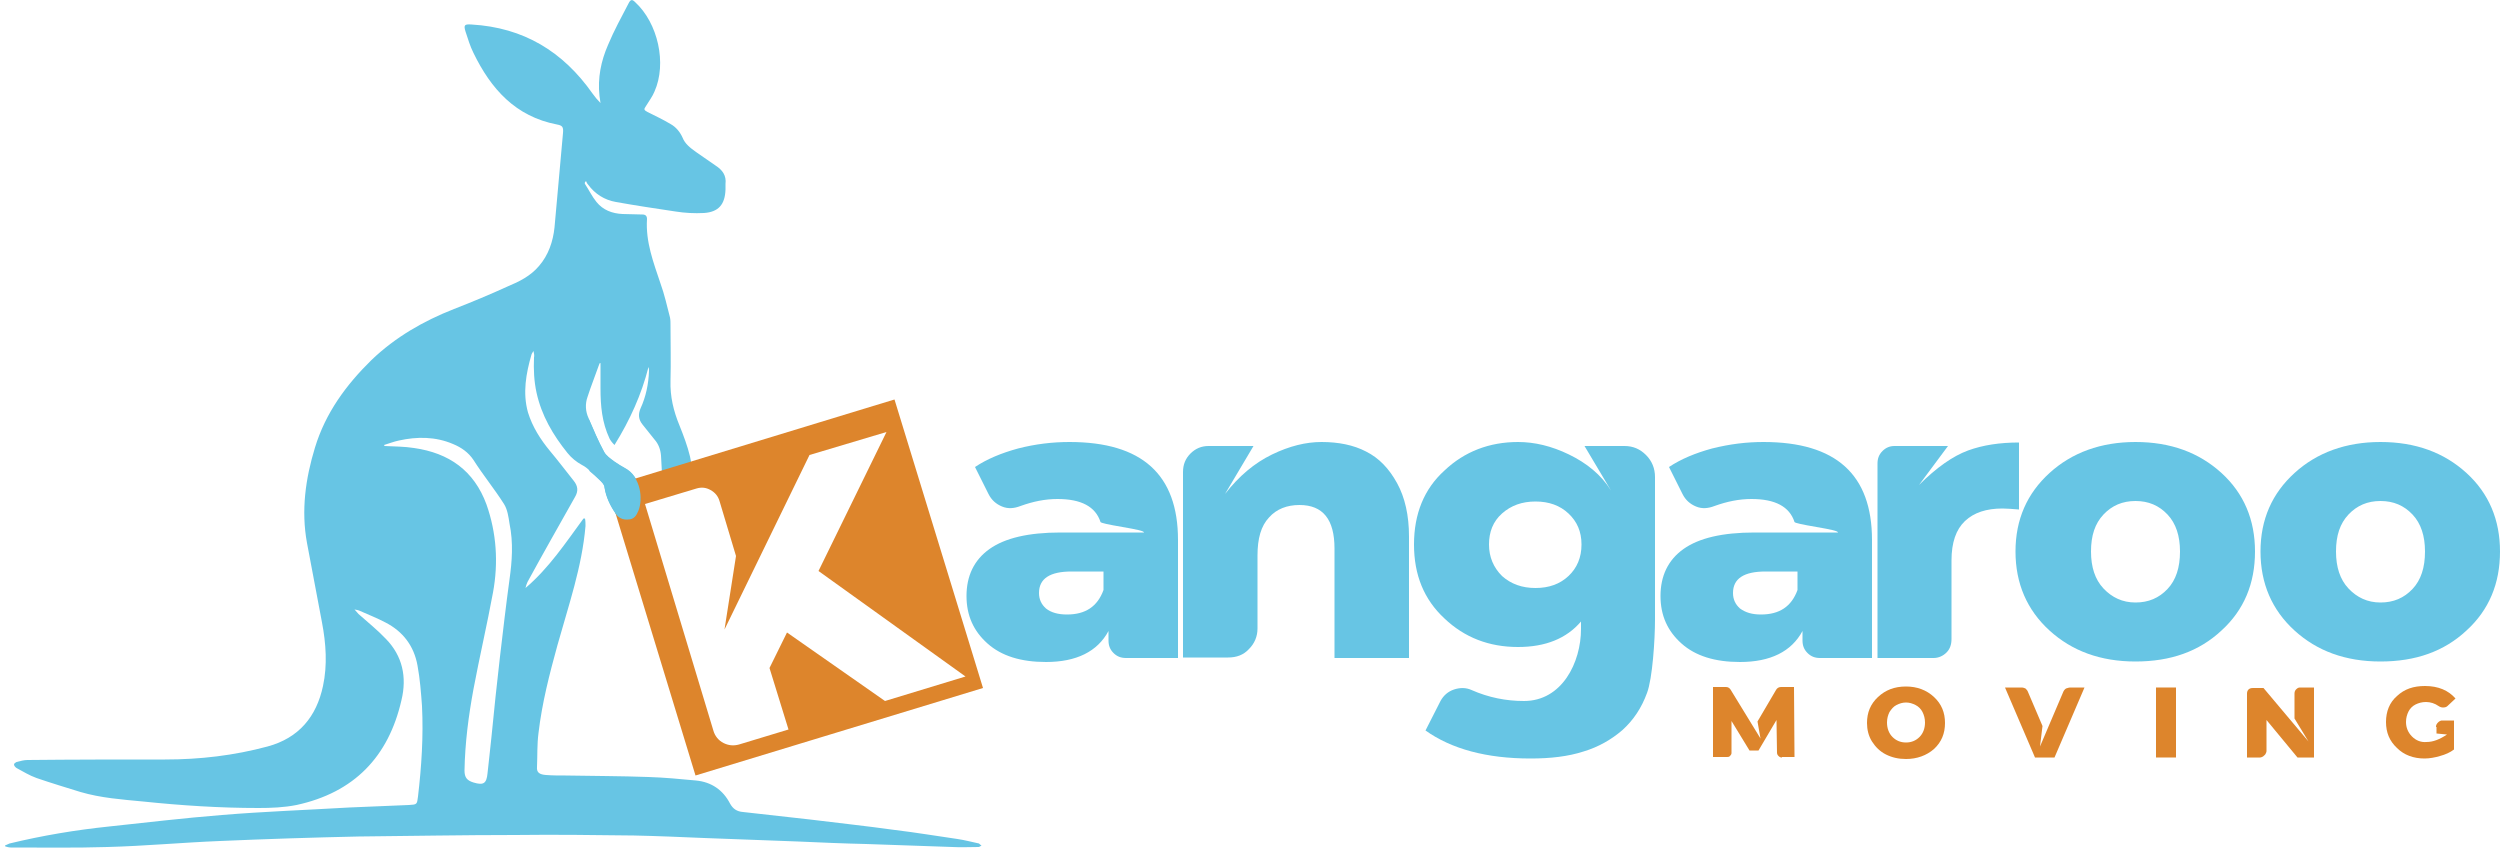
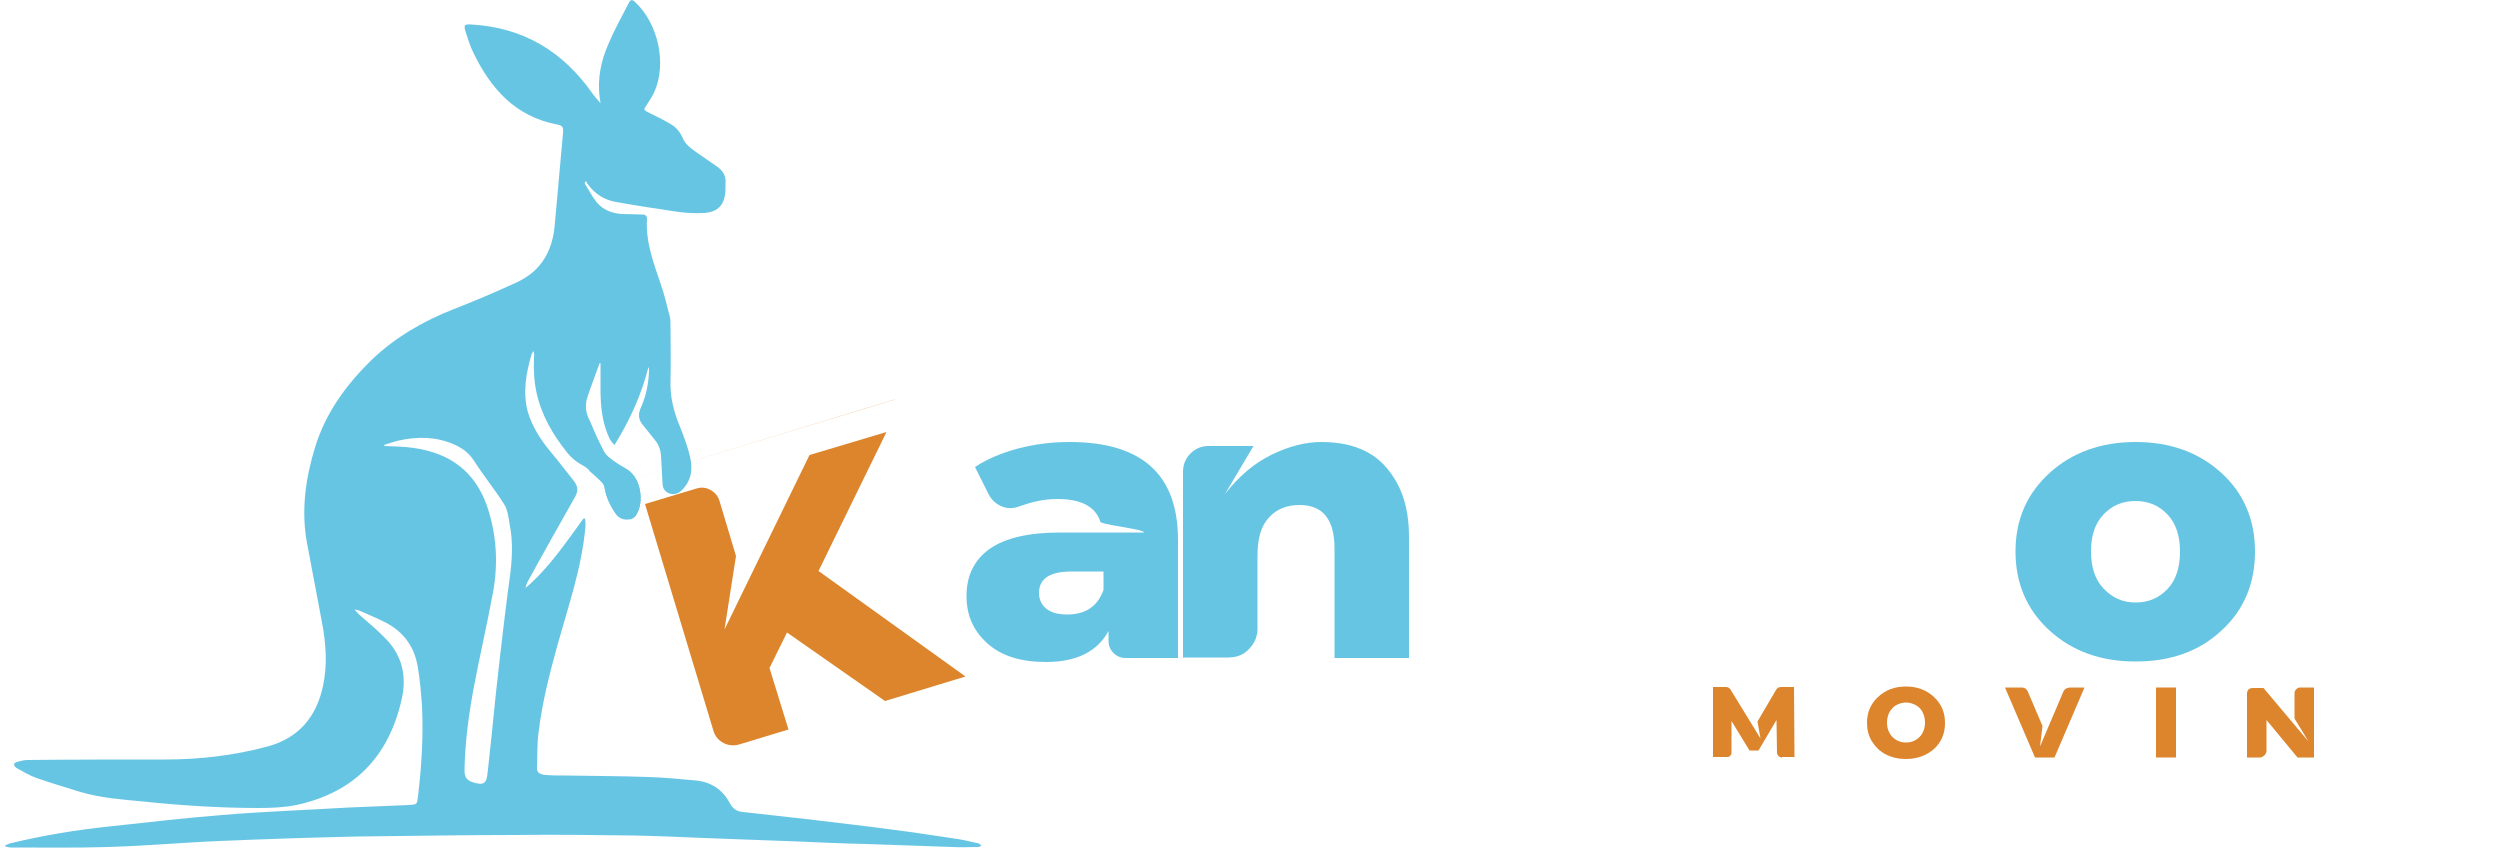
<svg xmlns="http://www.w3.org/2000/svg" id="Capa_1" x="0px" y="0px" viewBox="0 0 500 169.5" style="enable-background:new 0 0 500 169.5;" xml:space="preserve">
  <style type="text/css">	.st0{fill:#67C5E4;}	.st1{fill:#DD852C;}</style>
  <g>
    <path class="st0" d="M213.9,88.4c14.5,0,21.7,6.5,21.7,19.6v23.6h-10.4c-1,0-1.8-0.3-2.5-1c-0.7-0.7-1-1.5-1-2.5v-1.9  c-2.2,4.1-6.4,6.2-12.5,6.2c-5,0-8.9-1.2-11.7-3.7c-2.8-2.5-4.2-5.6-4.2-9.5c0-4,1.5-7.2,4.6-9.4c3.1-2.2,7.8-3.3,14.2-3.3h16.7  c0-0.3-1.4-0.6-4.3-1.1c-2.9-0.5-4.3-0.8-4.4-1c-1-3.1-3.9-4.6-8.6-4.6c-2.5,0-4.9,0.5-7.4,1.4c-1.3,0.5-2.5,0.6-3.7,0.1  c-1.2-0.5-2.1-1.3-2.7-2.5l-2.7-5.4c2.4-1.6,5.3-2.8,8.6-3.7C207.1,88.8,210.5,88.4,213.9,88.4 M213.4,122.9c3.7,0,6.1-1.6,7.3-4.9  v-3.7h-6.4c-4.3,0-6.5,1.4-6.5,4.3c0,1.3,0.5,2.3,1.4,3.1C210.2,122.5,211.6,122.9,213.4,122.9" />
    <path class="st0" d="M264.3,88.4c3.4,0,6.4,0.6,8.9,1.9c2.6,1.3,4.6,3.4,6.2,6.3c1.6,2.9,2.4,6.5,2.4,10.7v24.3h-14.9v-21.9  c0-5.8-2.3-8.7-7-8.7c-2.5,0-4.6,0.8-6.1,2.5c-1.6,1.7-2.3,4.2-2.3,7.6v14.6c0,1.6-0.6,3-1.7,4.1c-1.1,1.2-2.5,1.7-4.2,1.7h-9V94.4  c0-1.5,0.5-2.7,1.5-3.7c1-1,2.2-1.5,3.6-1.5h9l-5.7,9.6c2.8-3.6,5.9-6.2,9.4-7.9C257.9,89.2,261.2,88.4,264.3,88.4" />
-     <path class="st0" d="M324.9,89.2c1.7,0,3.1,0.6,4.3,1.8c1.2,1.2,1.8,2.7,1.8,4.4v28.5c0,4-0.5,11.8-1.6,14.7  c-1.1,3-2.7,5.4-4.9,7.4c-2.2,1.9-4.8,3.4-7.8,4.3c-3.1,1-6.6,1.4-10.6,1.4c-8.8,0-15.8-1.9-21-5.6l3-5.9c0.6-1.1,1.5-1.9,2.7-2.3  c1.2-0.4,2.4-0.4,3.5,0.1c3.4,1.5,6.9,2.2,10.5,2.2c7.6,0,11.4-7.7,11.4-14.4v-1.5c-2.9,3.4-7.1,5.1-12.6,5.1  c-5.8,0-10.7-1.9-14.7-5.7c-4.1-3.8-6.1-8.7-6.1-14.8c0-6.1,2-11.1,6.1-14.8c4-3.8,9-5.7,14.7-5.7c3.3,0,6.7,0.8,10.2,2.5  c3.5,1.7,6.4,4,8.4,7.2l-5.3-8.9H324.9z M300.4,115.2c1.8,1.6,4,2.4,6.7,2.4c2.7,0,4.9-0.8,6.6-2.4c1.7-1.6,2.6-3.7,2.6-6.3  c0-2.6-0.9-4.6-2.6-6.2c-1.7-1.6-3.9-2.4-6.6-2.4c-2.7,0-4.9,0.8-6.7,2.4c-1.8,1.6-2.6,3.7-2.6,6.2  C297.8,111.4,298.7,113.5,300.4,115.2" />
-     <path class="st0" d="M352.7,88.4c14.5,0,21.7,6.5,21.7,19.6v23.6h-10.4c-1,0-1.8-0.3-2.5-1c-0.7-0.7-1-1.5-1-2.5v-1.9  c-2.2,4.1-6.4,6.2-12.5,6.2c-5,0-8.9-1.2-11.7-3.7c-2.8-2.5-4.2-5.6-4.2-9.5c0-4,1.5-7.2,4.6-9.4c3.1-2.2,7.8-3.3,14.2-3.3h16.7  c0-0.3-1.4-0.6-4.3-1.1c-2.9-0.5-4.3-0.8-4.4-1c-1-3.1-3.9-4.6-8.6-4.6c-2.5,0-4.9,0.5-7.4,1.4c-1.3,0.5-2.5,0.6-3.7,0.1  c-1.2-0.5-2.1-1.3-2.7-2.5l-2.7-5.4c2.4-1.6,5.3-2.8,8.6-3.7C346,88.8,349.3,88.4,352.7,88.4 M352.2,122.9c3.7,0,6.1-1.6,7.3-4.9  v-3.7h-6.4c-4.3,0-6.5,1.4-6.5,4.3c0,1.3,0.5,2.3,1.4,3.1C349.1,122.5,350.4,122.9,352.2,122.9" />
-     <path class="st0" d="M383.8,97c3.5-3.5,6.8-5.8,9.8-6.9c3-1.1,6.4-1.6,10.2-1.6v13.4c-1.3-0.1-2.4-0.2-3.3-0.2  c-3.2,0-5.7,0.8-7.5,2.5c-1.8,1.7-2.7,4.3-2.7,7.9v15.7c0,1.1-0.3,2-1,2.7c-0.7,0.7-1.6,1.1-2.6,1.1h-11.2V92.7c0-1,0.3-1.8,1-2.5  c0.7-0.7,1.5-1,2.4-1h10.7L383.8,97z" />
    <path class="st0" d="M427.1,132.3c-7,0-12.7-2.1-17.2-6.2c-4.5-4.1-6.8-9.4-6.8-15.8c0-6.4,2.3-11.6,6.8-15.7  c4.5-4.1,10.3-6.2,17.2-6.2c7,0,12.7,2.1,17.2,6.2c4.5,4.1,6.7,9.4,6.7,15.7c0,6.4-2.2,11.7-6.7,15.8  C439.8,130.3,434.1,132.3,427.1,132.3 M427.1,120.5c2.6,0,4.7-0.9,6.4-2.7c1.7-1.8,2.5-4.3,2.5-7.5c0-3.1-0.8-5.6-2.5-7.4  c-1.7-1.8-3.8-2.7-6.4-2.7c-2.6,0-4.7,0.9-6.4,2.7c-1.7,1.8-2.5,4.2-2.5,7.4c0,3.1,0.8,5.6,2.5,7.4  C422.4,119.5,424.5,120.5,427.1,120.5" />
-     <path class="st0" d="M476.1,132.3c-7,0-12.7-2.1-17.2-6.2c-4.5-4.1-6.8-9.4-6.8-15.8c0-6.4,2.3-11.6,6.8-15.7  c4.5-4.1,10.3-6.2,17.2-6.2c7,0,12.7,2.1,17.2,6.2c4.5,4.1,6.7,9.4,6.7,15.7c0,6.4-2.2,11.7-6.7,15.8  C488.8,130.3,483.1,132.3,476.1,132.3 M476.1,120.5c2.6,0,4.7-0.9,6.4-2.7c1.7-1.8,2.5-4.3,2.5-7.5c0-3.1-0.8-5.6-2.5-7.4  c-1.7-1.8-3.8-2.7-6.4-2.7c-2.6,0-4.7,0.9-6.4,2.7c-1.7,1.8-2.5,4.2-2.5,7.4c0,3.1,0.8,5.6,2.5,7.4  C471.4,119.5,473.5,120.5,476.1,120.5" />
    <path class="st1" d="M356.4,151.5c-0.3,0-0.5-0.1-0.7-0.3c-0.2-0.2-0.3-0.4-0.3-0.7l-0.1-6.5l-3.6,6.1h-1.8l-3.6-5.9v6.4  c0,0.2-0.1,0.4-0.3,0.6c-0.2,0.2-0.4,0.2-0.6,0.2h-2.8v-14h2.6c0.4,0,0.7,0.2,0.9,0.5l6,9.8l-0.6-3.4l3.7-6.3  c0.2-0.4,0.6-0.6,1-0.6h2.6l0.1,14H356.4z" />
    <path class="st1" d="M381.2,151.8c-1.5,0-2.8-0.3-4-0.9c-1.2-0.6-2.1-1.5-2.8-2.6c-0.7-1.1-1-2.4-1-3.7c0-2.1,0.7-3.8,2.2-5.2  c1.5-1.4,3.3-2.1,5.6-2.1c2.2,0,4.1,0.7,5.6,2.1c1.5,1.4,2.2,3.1,2.2,5.2c0,2.1-0.7,3.8-2.2,5.2  C385.3,151.1,383.4,151.8,381.2,151.8 M385,144.5c0-0.8-0.2-1.5-0.5-2.1c-0.3-0.6-0.8-1.1-1.4-1.4c-0.6-0.3-1.2-0.5-1.9-0.5  c-0.7,0-1.3,0.2-1.9,0.5c-0.6,0.3-1,0.8-1.4,1.4c-0.3,0.6-0.5,1.3-0.5,2.1c0,1.2,0.4,2.2,1.1,2.9c0.7,0.7,1.6,1.1,2.7,1.1  c1.1,0,2-0.4,2.7-1.1C384.6,146.7,385,145.7,385,144.5" />
    <path class="st1" d="M414.1,137.5h2.8l-6,14H407l-6-14h3.3c0.3,0,0.6,0.1,0.8,0.2c0.2,0.2,0.4,0.4,0.5,0.7l2.9,6.8l-0.5,4.1  l4.6-10.8c0.1-0.3,0.3-0.6,0.6-0.8C413.5,137.6,413.8,137.5,414.1,137.5" />
    <rect x="431.2" y="137.5" class="st1" width="4" height="14" />
    <path class="st1" d="M460,137.5h2.8v14h-3.3l-6.2-7.5v6.2c0,0.2-0.1,0.4-0.2,0.6c-0.1,0.2-0.3,0.3-0.5,0.5  c-0.2,0.1-0.4,0.2-0.6,0.2h-2.6v-12.8c0-0.3,0.1-0.6,0.3-0.8c0.2-0.2,0.5-0.3,0.9-0.3h2.1l9,10.7l-2.8-4.6v-5  c0-0.3,0.1-0.6,0.3-0.8C459.5,137.6,459.7,137.5,460,137.5" />
-     <path class="st1" d="M487.2,145.4c0-0.2,0-0.3,0.1-0.5c0.1-0.2,0.2-0.3,0.3-0.4c0.1-0.1,0.2-0.2,0.4-0.3c0.2-0.1,0.3-0.1,0.5-0.1  h2.3v5.8c-0.8,0.6-1.7,1-2.8,1.3c-1,0.3-2.1,0.5-3.1,0.5c-2.2,0-4.1-0.7-5.5-2.1c-1.5-1.4-2.2-3.1-2.2-5.2c0-2.1,0.7-3.9,2.2-5.2  c1.5-1.4,3.3-2,5.6-2c2.7,0,4.7,0.9,6.1,2.5l-1.6,1.5c-0.2,0.2-0.5,0.3-0.9,0.3c-0.3,0-0.6-0.1-0.9-0.3c-0.7-0.5-1.6-0.8-2.5-0.8  c-0.8,0-1.5,0.2-2.1,0.5c-0.6,0.3-1.1,0.8-1.4,1.4c-0.3,0.6-0.5,1.3-0.5,2.1c0,1.1,0.4,2.1,1.2,2.9c0.8,0.8,1.8,1.2,2.9,1.1  c1.3,0,2.6-0.5,4.1-1.5l-2.1-0.2V145.4z" />
    <path class="st0" d="M195.8,168.7c-1.4-0.3-2.9-0.7-4.3-0.9c-4.2-0.6-8.3-1.3-12.5-1.8c-5.7-0.8-11.4-1.4-17-2.1  c-4.5-0.5-9-1-13.4-1.5c-1.2-0.1-2-0.6-2.6-1.7c-1.4-2.7-3.7-4.3-6.8-4.6c-3.2-0.3-6.3-0.6-9.5-0.7c-5.5-0.2-11.1-0.2-16.6-0.3  c-1.3,0-2.6,0-3.9-0.1c-1.3-0.1-1.9-0.5-1.8-1.6c0.1-2.3,0-4.5,0.3-6.8c0.7-6,2.2-11.8,3.8-17.6c2.2-7.9,4.9-15.6,5.6-23.8  c0-0.5,0-1-0.1-1.5c-0.1,0-0.2,0-0.3,0c-3.6,4.9-6.9,9.9-11.6,13.9c0.1-0.4,0.2-0.8,0.4-1.2c3.1-5.7,6.3-11.3,9.5-17  c0.7-1.2,0.6-2.2-0.3-3.3c-1.6-2-3.1-4-4.7-5.9c-1.9-2.3-3.5-4.8-4.4-7.7c-1.1-3.9-0.4-7.8,0.7-11.6c0.1-0.3,0.3-0.5,0.4-0.7  c0.1,0.5,0.2,0.9,0.1,1.3c-0.1,2.4,0,4.7,0.5,7c1,4.6,3.3,8.5,6.2,12.1c0.8,1,1.8,1.8,2.9,2.4c0.6,0.3,1.1,0.7,1.5,1.1  c0.7,0.6,1.4,1.2,2.1,1.9c0.4,0.4,0.9,0.9,0.9,1.4c0.3,1.9,1.1,3.6,2.2,5.2c0.6,0.9,1.5,1.3,2.5,1.2c1.2,0,1.7-0.8,2.1-1.8  c0.9-2.3,0.5-6.7-2.7-8.4c-0.7-0.4-1.4-0.8-2.1-1.3c-0.8-0.6-1.7-1.2-2.1-2c-1.2-2.2-2.1-4.4-3.1-6.7c-0.6-1.3-0.7-2.8-0.2-4.2  c0.7-2.2,1.6-4.4,2.4-6.7c0,0,0.1-0.1,0.2-0.1c0,1.7,0,3.4,0,5.1c0,3.5,0.3,6.8,1.8,10c0.2,0.4,0.5,0.8,1,1.3  c3.1-5,5.4-10.1,6.8-15.6c0.1,0.3,0.1,0.5,0.1,0.8c-0.1,2.6-0.6,5.1-1.7,7.5c-0.5,1.2-0.4,2.2,0.4,3.2c0.8,1,1.6,2,2.4,3  c0.8,0.9,1.2,2,1.3,3.2c0.1,1.8,0.2,3.7,0.3,5.5c0,1,0.4,1.7,1.4,2.1c1,0.3,1.8,0,2.5-0.7c1.9-1.9,2.2-4.2,1.6-6.7  c-0.5-2.1-1.3-4.2-2.1-6.2c-1.2-2.9-1.9-5.8-1.8-9c0.1-3.7,0-7.4,0-11.1c0-0.5,0-1-0.1-1.5c-0.6-2.3-1.1-4.6-1.9-6.8  c-1.4-4.2-3-8.3-2.7-12.9c0-0.6-0.3-0.9-0.9-0.9c-1.3,0-2.7-0.1-4-0.1c-2.1-0.1-3.9-0.8-5.2-2.4c-0.9-1.1-1.5-2.4-2.3-3.6  c-0.1-0.1,0-0.3,0-0.4c0.1-0.1,0.2-0.1,0.2-0.2c0.1,0.2,0.2,0.5,0.4,0.7c1.4,1.9,3.3,3.1,5.6,3.5c3.9,0.7,7.9,1.3,11.9,1.9  c1.9,0.3,3.8,0.4,5.7,0.3c2.9-0.2,4.2-1.7,4.3-4.7c0-0.4,0-0.7,0-1.1c0.2-1.7-0.6-2.8-2-3.7c-1.3-0.9-2.6-1.8-3.9-2.7  c-1.1-0.8-2.2-1.6-2.7-2.9c-0.5-1.1-1.3-2.1-2.4-2.7c-1.5-0.9-3-1.6-4.6-2.4c-0.7-0.4-0.8-0.5-0.3-1.2c0.6-1,1.3-1.9,1.7-2.9  c2.5-5.6,0.7-13.7-3.9-17.9c-0.6-0.6-0.9-0.5-1.3,0.3c-1.4,2.7-2.9,5.4-4.1,8.3c-1.4,3.2-2.1,6.6-1.7,10.2c0.1,0.5,0.1,0.9,0.2,1.4  c-0.6-0.6-1.1-1.2-1.6-1.9c-5.9-8.4-13.8-13.2-24.2-13.8c-1.4-0.1-1.6,0.1-1.2,1.4c0.5,1.5,0.9,2.9,1.6,4.3  c3.5,7.2,8.4,12.7,16.7,14.3c1.1,0.2,1.3,0.5,1.2,1.7c-0.6,6.3-1.1,12.6-1.7,18.9c-0.3,2.8-1.2,5.5-3.1,7.7c-1.7,2-3.9,3.1-6.3,4.1  c-3.5,1.6-7.1,3.1-10.7,4.5c-6.1,2.4-11.7,5.6-16.5,10.2c-5.1,5-9.2,10.6-11.3,17.5c-1.9,6.2-2.8,12.6-1.6,19.1  c1,5.3,2,10.6,3,15.9c0.8,4.2,1.1,8.5,0.2,12.7c-1.3,6.1-4.8,10.4-11.1,12.1c-6.7,1.8-13.5,2.6-20.5,2.6c-9.2,0-18.3,0-27.5,0.1  c-0.7,0-1.4,0.2-2.2,0.4c-0.2,0.1-0.5,0.3-0.5,0.5c0,0.2,0.2,0.5,0.5,0.7c1.3,0.7,2.6,1.5,4,2c2.9,1,5.9,1.9,8.8,2.8  c4.1,1.2,8.3,1.5,12.5,1.9c7.7,0.8,15.4,1.3,23.1,1.3c2.5,0,5.1-0.1,7.6-0.6c11.5-2.5,18.4-9.6,21-21c1.1-4.6,0.2-8.8-3.1-12.2  c-1.7-1.8-3.7-3.4-5.5-5c-0.2-0.2-0.4-0.5-0.8-0.9c0.5,0.1,0.7,0.1,0.9,0.2c1.8,0.8,3.6,1.5,5.3,2.4c3.5,1.8,5.7,4.7,6.4,8.6  c0.5,2.7,0.7,5.4,0.9,8.1c0.3,6.1-0.1,12.1-0.8,18.1c-0.2,1.6-0.2,1.6-1.8,1.7c-4,0.2-8,0.3-12,0.5c-8.5,0.5-17,0.8-25.4,1.5  c-7.6,0.6-15.1,1.5-22.6,2.3c-6.7,0.7-13.3,1.8-19.9,3.4c-0.3,0.1-0.6,0.3-0.9,0.4c0,0.1,0,0.1,0.1,0.2c0.4,0.1,0.7,0.2,1.1,0.2  c6.4,0,12.9,0.1,19.3-0.1c7.5-0.2,15-0.9,22.5-1.2c9.2-0.4,18.5-0.7,27.7-0.9C82,167.2,92.5,167,103,167c7.9-0.1,15.9,0,23.8,0.1  c4.7,0.1,9.3,0.3,14,0.5c6.3,0.2,12.5,0.5,18.8,0.7c4.5,0.2,9.1,0.4,13.6,0.5c5.8,0.2,11.6,0.4,17.3,0.6c1.7,0.1,3.4,0,5.2,0  c0.2,0,0.4-0.2,0.6-0.3C196.1,169,195.9,168.8,195.8,168.7 M101.9,115.9c-0.7,5.1-1.3,10.3-1.9,15.4c-0.6,5.3-1.2,10.7-1.7,16  c-0.3,2.5-0.5,5-0.8,7.4c-0.2,2-0.8,2.4-2.8,1.8c-1.3-0.4-1.8-1-1.8-2.4c0.1-5.5,0.8-10.9,1.8-16.3c1.2-6.4,2.7-12.8,3.9-19.3  c1.1-6,0.7-11.9-1.3-17.6c-2.5-6.8-7.5-10.3-14.5-11.3c-1.9-0.3-3.9-0.3-5.9-0.4c0-0.1-0.1-0.2-0.1-0.2c1-0.3,2-0.7,3-0.9  c3.6-0.8,7.3-0.8,10.8,0.7c1.7,0.7,3.1,1.7,4.1,3.2c1.9,3,4.2,5.8,6.1,8.8c0.7,1.1,0.9,2.6,1.1,3.9  C102.7,108.6,102.4,112.3,101.9,115.9" />
-     <path class="st1" d="M178.9,79.9l-5.6,1.7l-9.5,2.9l-42.3,12.9l17.6,57.7l57.5-17.5L178.9,79.9z M157.7,145.9l-9.9,3  c-1.1,0.3-2.1,0.2-3.1-0.3c-1-0.5-1.7-1.4-2-2.4L129,100.8l10.3-3.1c1-0.3,1.9-0.2,2.8,0.3c0.9,0.5,1.5,1.2,1.8,2.2l3.3,11  l-2.3,14.7l17-34.9l15.4-4.6l-13.6,27.8l29.4,21.1l-16.1,4.9l-19.6-13.7l-3.5,7.1L157.7,145.9z" />
+     <path class="st1" d="M178.9,79.9l-5.6,1.7l-9.5,2.9l-42.3,12.9l57.5-17.5L178.9,79.9z M157.7,145.9l-9.9,3  c-1.1,0.3-2.1,0.2-3.1-0.3c-1-0.5-1.7-1.4-2-2.4L129,100.8l10.3-3.1c1-0.3,1.9-0.2,2.8,0.3c0.9,0.5,1.5,1.2,1.8,2.2l3.3,11  l-2.3,14.7l17-34.9l15.4-4.6l-13.6,27.8l29.4,21.1l-16.1,4.9l-19.6-13.7l-3.5,7.1L157.7,145.9z" />
    <path class="st0" d="M117.9,94.2c0.7,0.6,1.4,1.2,2.1,1.9c0.4,0.4,0.9,0.9,0.9,1.4c0.3,1.9,1.1,3.6,2.2,5.2  c0.6,0.9,1.5,1.3,2.5,1.2c1.2,0,1.7-0.8,2.1-1.8c0.9-2.3,0.5-6.7-2.7-8.4c-0.7-0.4-1.4-0.8-2.1-1.3c-0.8-0.6-1.7-1.2-2.1-2  c-1.2-2.2-2.1-4.4-3.1-6.7" />
  </g>
</svg>